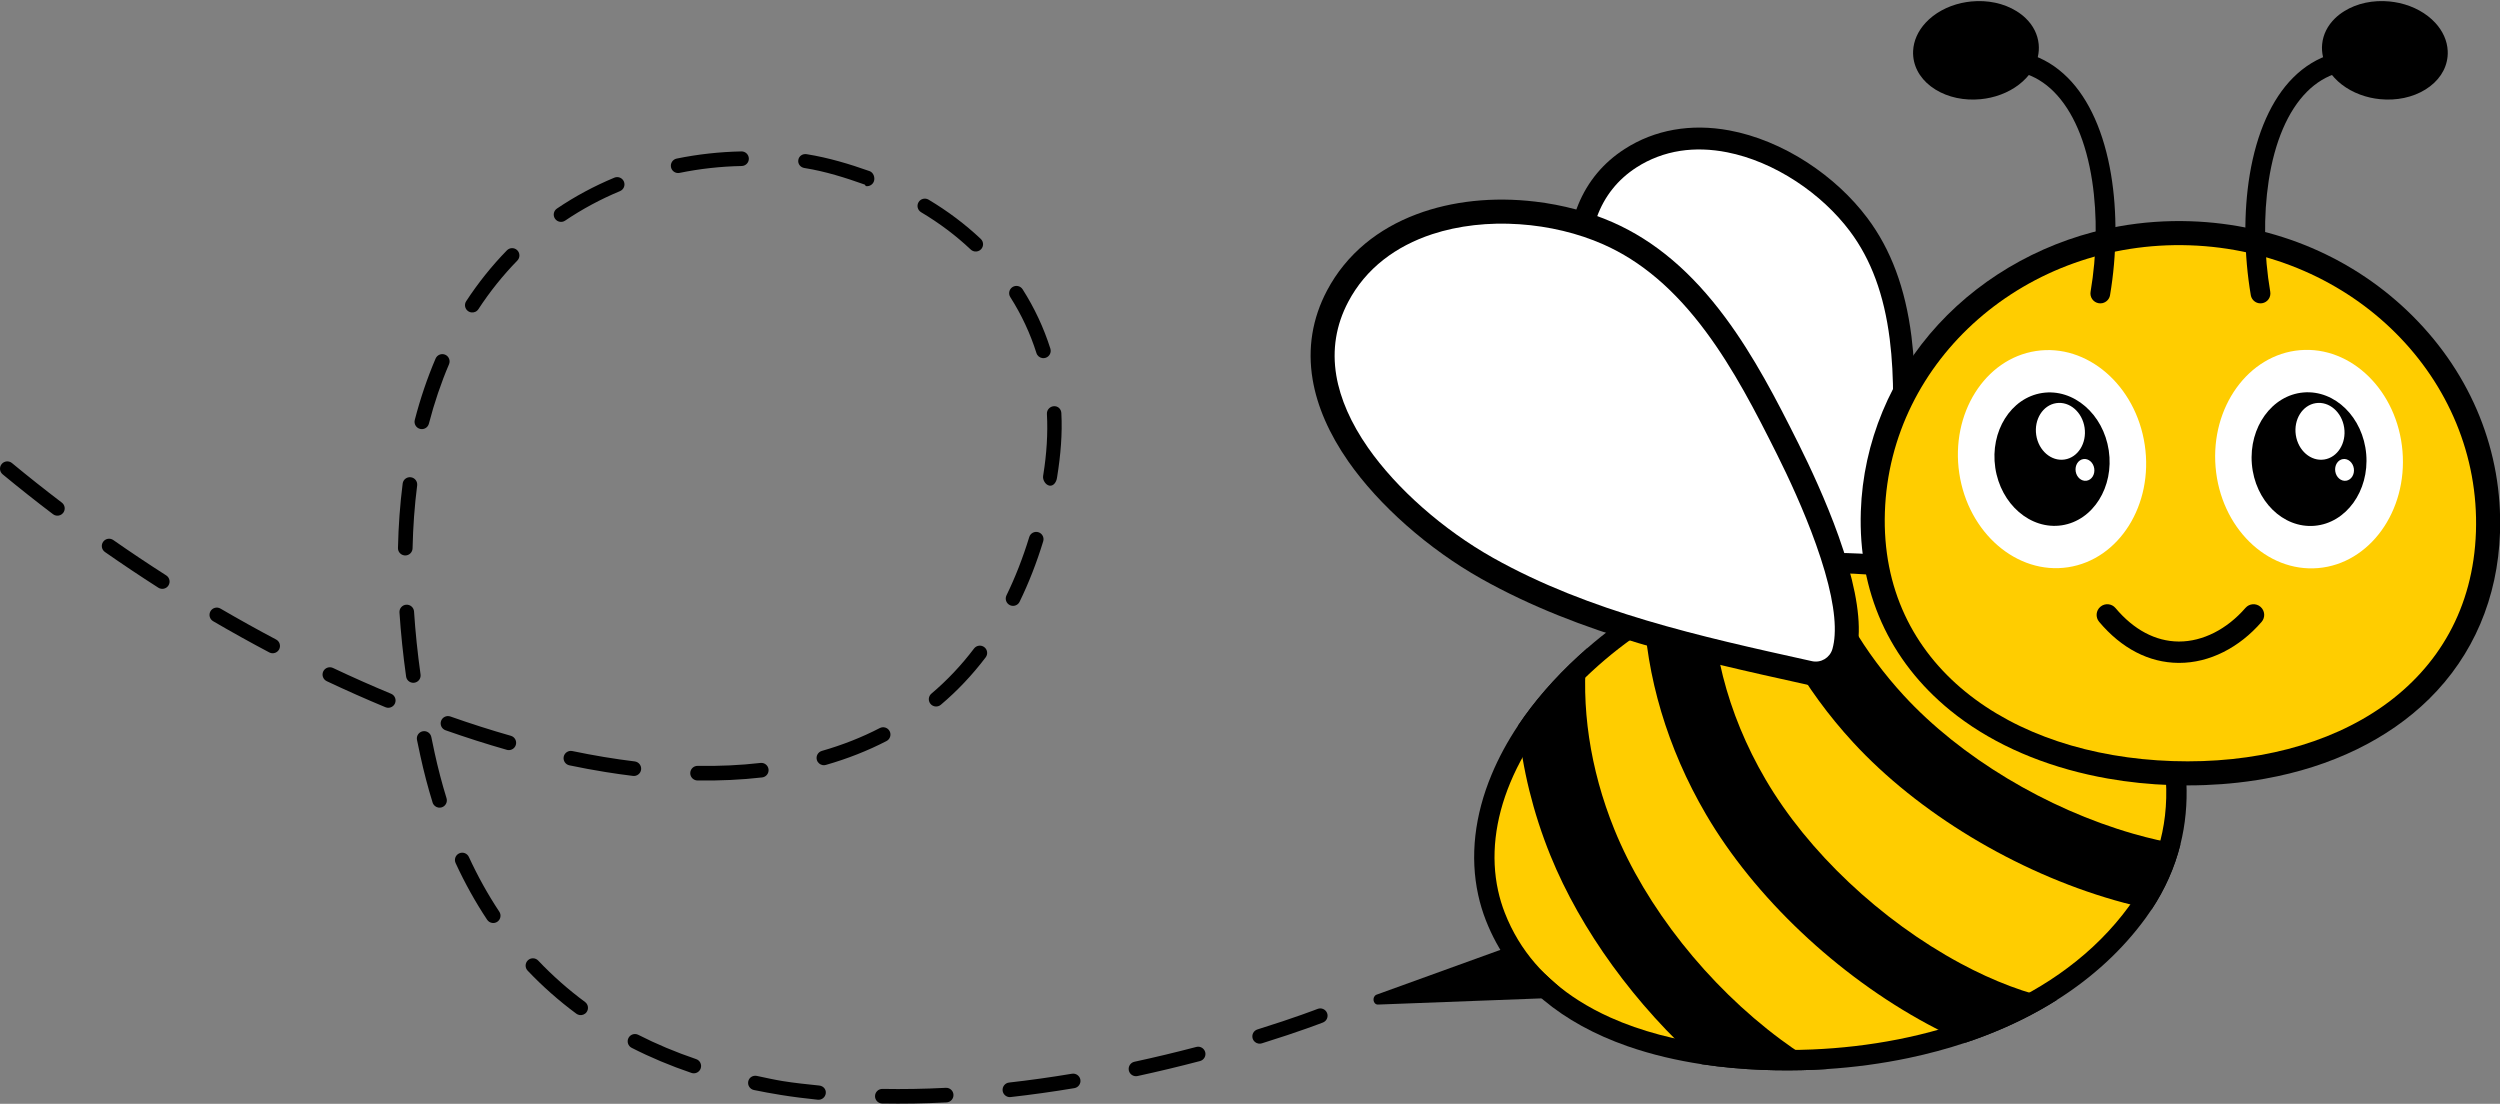
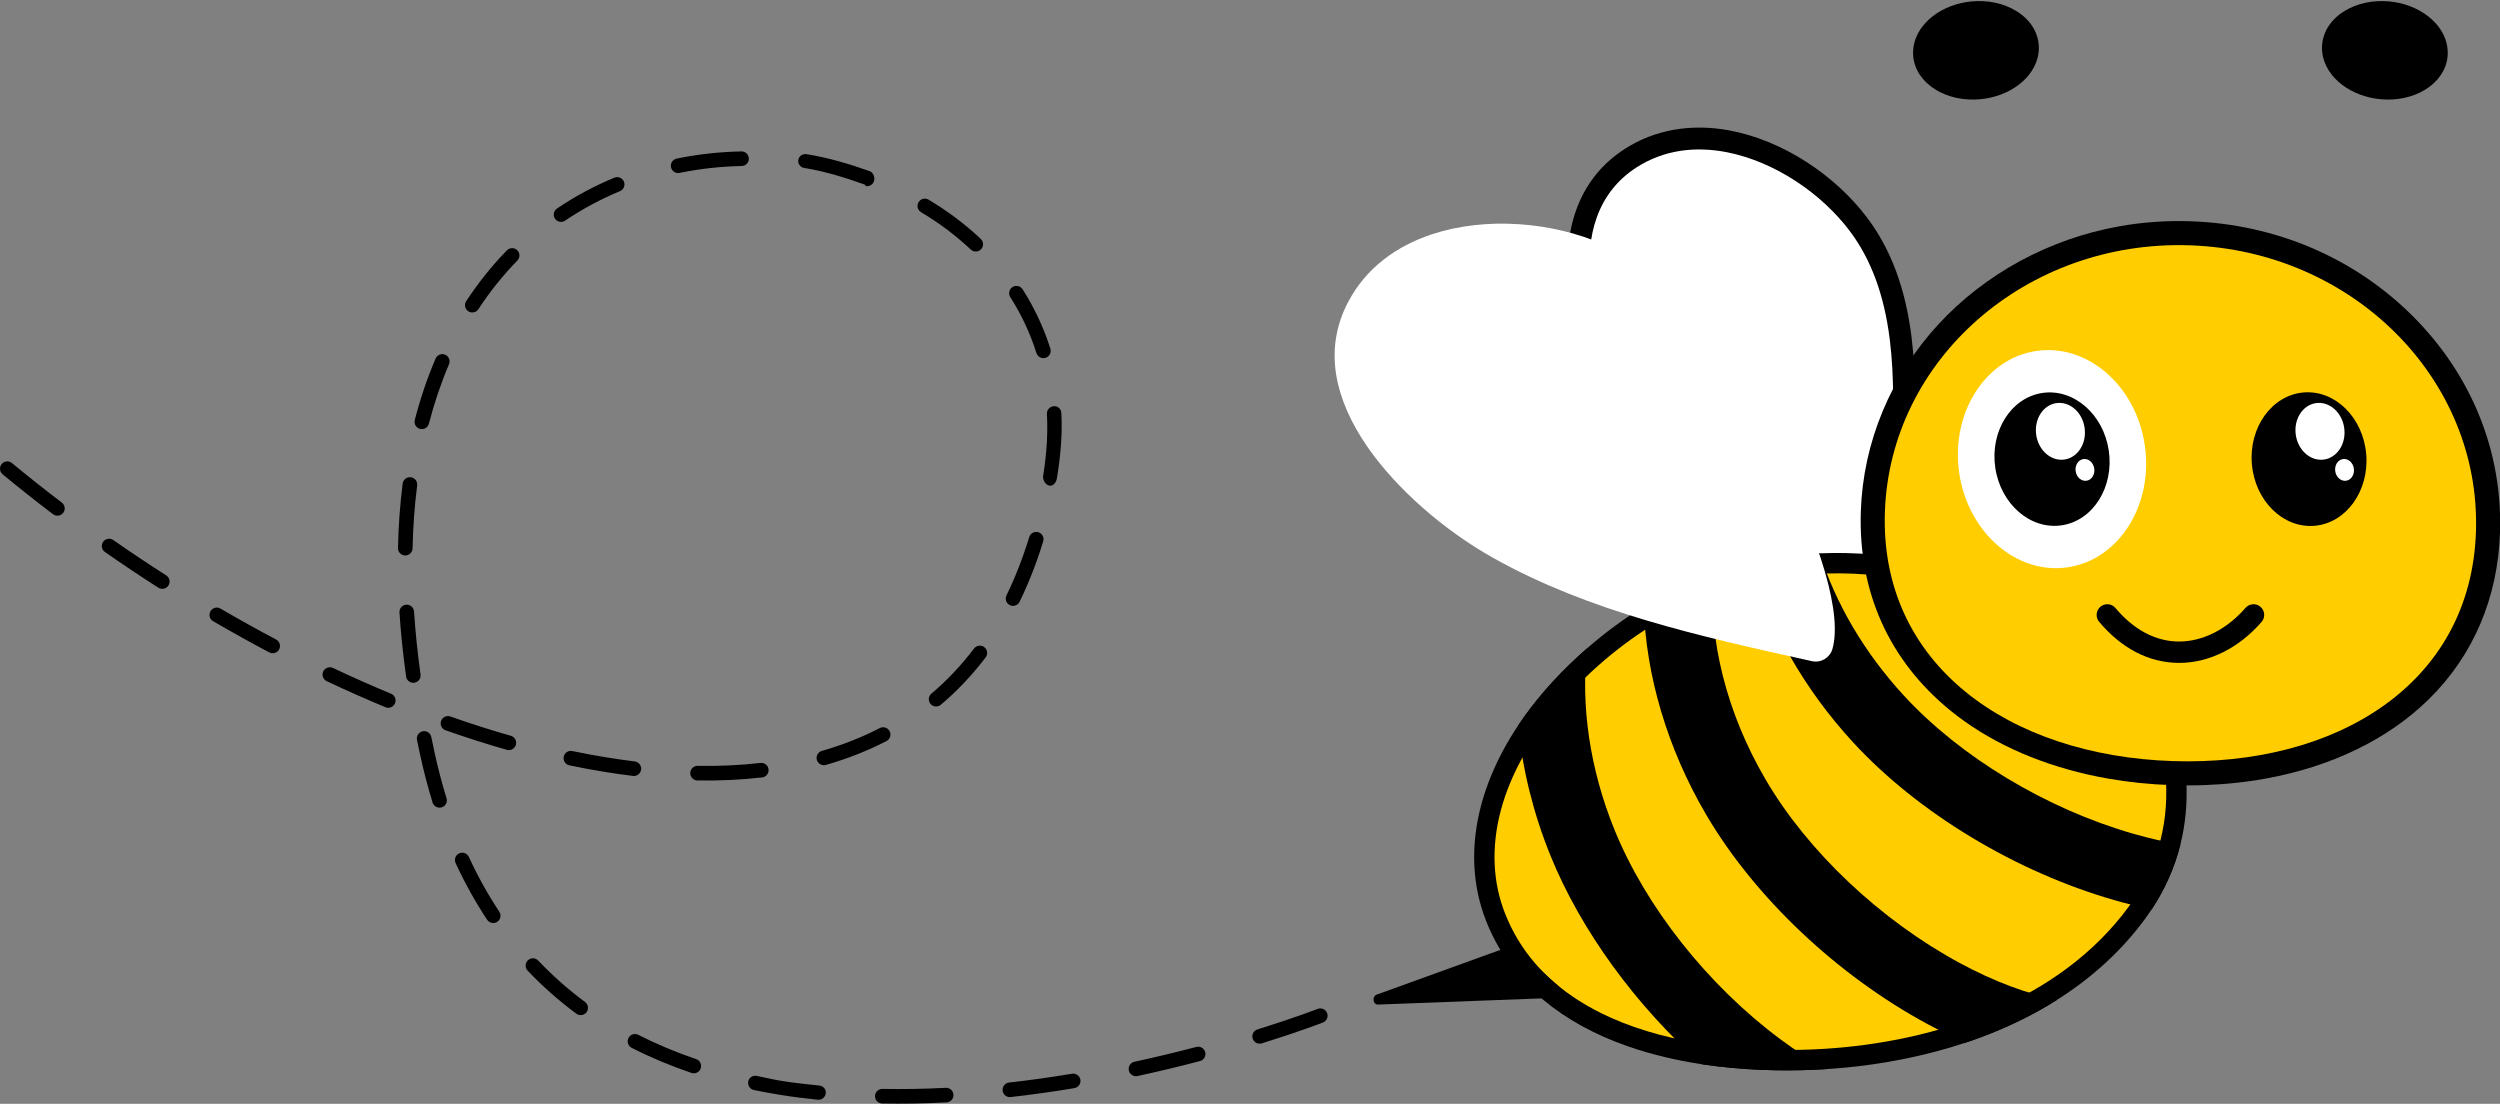
<svg xmlns="http://www.w3.org/2000/svg" height="202.0" preserveAspectRatio="xMidYMid meet" version="1.0" viewBox="0.0 -0.2 457.5 202.0" width="457.5" zoomAndPan="magnify">
  <rect x="0.0" y="-0.2" width="457.5" height="202.0" fill="#808080" stroke="none" />
  <defs>
    <clipPath id="a">
      <path d="M 0 27 L 243 27 L 243 201.77 L 0 201.77 Z M 0 27" />
    </clipPath>
    <clipPath id="b">
      <path d="M 340 40 L 457.531 40 L 457.531 144 L 340 144 Z M 340 40" />
    </clipPath>
  </defs>
  <g>
    <g clip-path="url(#a)" id="change1_1">
      <path d="M 158.254 33.582 C 154.719 32.324 151.051 31.164 147.285 30.559 L 147.207 30.547 C 146.477 30.43 145.973 29.797 146.09 29.066 C 146.211 28.34 146.887 27.898 147.613 28.016 L 147.691 28.027 C 151.617 28.66 155.449 29.809 159.137 31.117 C 159.836 31.363 160.172 32.289 159.926 32.984 C 159.707 33.602 159.078 33.957 158.453 33.855 Z M 122.793 30.398 C 122.645 29.676 123.109 28.969 123.832 28.82 C 127.695 28.027 131.684 27.59 135.68 27.508 C 136.414 27.492 137.023 28.082 137.039 28.816 C 137.055 29.555 136.469 30.164 135.73 30.18 C 131.895 30.254 128.074 30.68 124.367 31.438 C 124.207 31.473 124.043 31.473 123.891 31.449 C 123.355 31.363 122.906 30.957 122.793 30.398 Z M 177.648 45.469 C 174.945 42.914 171.887 40.617 168.555 38.633 C 167.922 38.254 167.715 37.434 168.094 36.801 C 168.469 36.168 169.289 35.961 169.926 36.336 C 173.422 38.422 176.637 40.84 179.48 43.523 C 180.02 44.031 180.043 44.875 179.535 45.414 C 179.219 45.746 178.773 45.883 178.352 45.812 C 178.094 45.773 177.852 45.656 177.648 45.469 Z M 101.562 39.816 C 101.148 39.207 101.312 38.375 101.922 37.965 C 105.199 35.746 108.734 33.848 112.43 32.312 C 113.113 32.027 113.895 32.352 114.176 33.031 C 114.461 33.715 114.137 34.496 113.457 34.777 C 109.926 36.246 106.547 38.062 103.418 40.176 C 103.125 40.375 102.781 40.441 102.457 40.387 C 102.105 40.332 101.777 40.137 101.562 39.816 Z M 189.668 64.41 C 188.535 60.816 186.926 57.375 184.887 54.176 C 184.484 53.555 184.668 52.727 185.289 52.332 C 185.914 51.934 186.738 52.117 187.137 52.738 C 189.301 56.133 191.012 59.789 192.219 63.605 C 192.438 64.312 192.047 65.062 191.344 65.281 C 191.141 65.348 190.93 65.359 190.73 65.328 C 190.246 65.25 189.824 64.91 189.668 64.41 Z M 85.699 56.766 C 85.082 56.363 84.906 55.535 85.312 54.918 C 87.516 51.551 90.023 48.422 92.766 45.613 C 93.281 45.086 94.125 45.074 94.652 45.59 C 95.18 46.105 95.191 46.949 94.676 47.48 C 92.055 50.164 89.652 53.156 87.547 56.379 C 87.25 56.836 86.723 57.051 86.215 56.969 C 86.035 56.938 85.859 56.871 85.699 56.766 Z M 192.055 88.672 C 191.328 88.555 190.773 87.613 190.891 86.887 L 190.93 86.637 C 191.539 82.855 191.777 79.121 191.586 75.535 C 191.547 74.797 192.137 74.172 192.875 74.133 C 193.613 74.094 194.188 74.652 194.227 75.387 C 194.43 79.164 194.102 83.078 193.461 87.051 L 193.418 87.305 C 193.305 88.027 192.785 88.789 192.062 88.672 Z M 76.863 78.285 C 76.148 78.102 75.719 77.371 75.902 76.656 C 76.918 72.73 78.203 68.949 79.715 65.414 C 80.004 64.738 80.789 64.422 81.469 64.711 C 82.145 65.004 82.461 65.789 82.168 66.465 C 80.711 69.875 79.473 73.531 78.488 77.328 C 78.316 78 77.66 78.422 76.984 78.312 Z M 184.801 110.539 C 184.137 110.215 183.863 109.418 184.184 108.754 C 185.789 105.465 187.191 101.871 188.352 98.082 C 188.566 97.375 189.312 96.977 190.02 97.195 C 190.727 97.41 191.121 98.156 190.906 98.863 C 189.707 102.785 188.254 106.508 186.586 109.926 C 186.324 110.465 185.742 110.75 185.176 110.656 C 185.047 110.637 184.922 110.598 184.801 110.539 Z M 72.828 100.086 C 72.914 96.039 73.207 92.07 73.688 88.289 C 73.781 87.559 74.449 87.043 75.18 87.137 C 75.922 87.234 76.43 87.898 76.34 88.633 C 75.867 92.312 75.586 96.188 75.5 100.141 C 75.484 100.879 74.871 101.465 74.137 101.449 L 73.949 101.43 C 73.301 101.324 72.812 100.758 72.828 100.086 Z M 9.699 93.898 C 6.57 91.527 3.473 89.07 0.484 86.602 C -0.086 86.129 -0.164 85.285 0.309 84.719 C 0.777 84.148 1.621 84.07 2.188 84.539 C 5.145 86.988 8.219 89.418 11.312 91.773 C 11.902 92.219 12.016 93.055 11.57 93.645 C 11.262 94.051 10.766 94.23 10.293 94.156 C 10.082 94.121 9.879 94.035 9.699 93.898 Z M 170.289 128.617 C 169.812 128.051 169.883 127.211 170.449 126.734 C 173.309 124.32 175.93 121.543 178.25 118.48 C 178.695 117.895 179.531 117.777 180.121 118.223 C 180.711 118.668 180.824 119.508 180.379 120.094 C 177.941 123.312 175.18 126.234 172.172 128.773 C 171.863 129.039 171.469 129.133 171.098 129.074 C 170.793 129.023 170.504 128.871 170.289 128.617 Z M 28.98 107.352 C 25.695 105.25 22.402 103.051 19.203 100.816 C 18.598 100.395 18.449 99.562 18.871 98.957 C 19.293 98.352 20.125 98.203 20.73 98.625 C 23.902 100.84 27.16 103.016 30.418 105.098 C 31.039 105.496 31.223 106.324 30.824 106.945 C 30.527 107.406 29.996 107.625 29.484 107.543 C 29.309 107.516 29.137 107.453 28.98 107.352 Z M 49.277 119.191 C 45.855 117.383 42.398 115.461 39 113.477 C 38.363 113.105 38.148 112.289 38.523 111.648 C 38.895 111.012 39.711 110.797 40.348 111.172 C 43.715 113.133 47.137 115.039 50.523 116.828 C 51.176 117.172 51.426 117.98 51.082 118.633 C 50.805 119.152 50.238 119.418 49.688 119.328 C 49.547 119.305 49.41 119.262 49.277 119.191 Z M 74.316 123.602 C 73.758 119.617 73.352 115.672 73.102 111.883 C 73.051 111.145 73.609 110.508 74.344 110.461 C 75.082 110.414 75.719 110.969 75.77 111.707 C 76.012 115.434 76.414 119.312 76.961 123.23 C 77.062 123.965 76.551 124.641 75.82 124.738 C 75.688 124.758 75.555 124.758 75.422 124.734 C 74.859 124.645 74.398 124.195 74.316 123.602 Z M 149.484 138.867 C 149.281 138.156 149.695 137.418 150.402 137.215 C 154.156 136.141 157.727 134.734 161.004 133.035 C 161.66 132.699 162.465 132.953 162.805 133.605 C 163.145 134.266 162.887 135.07 162.234 135.41 C 158.797 137.188 155.062 138.66 151.137 139.781 C 150.941 139.84 150.746 139.848 150.559 139.82 C 150.062 139.738 149.633 139.383 149.484 138.867 Z M 70.543 129.223 C 66.992 127.75 63.375 126.145 59.789 124.453 C 59.125 124.137 58.84 123.34 59.152 122.672 C 59.469 122.008 60.266 121.723 60.934 122.035 C 64.477 123.711 68.055 125.297 71.566 126.754 C 72.246 127.035 72.57 127.816 72.289 128.5 C 72.047 129.082 71.441 129.402 70.844 129.309 C 70.742 129.293 70.645 129.262 70.543 129.223 Z M 126.316 141.27 C 126.328 140.531 126.934 139.941 127.676 139.953 C 131.645 140.02 135.512 139.84 139.164 139.418 C 139.898 139.332 140.562 139.859 140.645 140.59 C 140.727 141.324 140.203 141.988 139.469 142.07 C 135.703 142.504 131.719 142.691 127.629 142.625 L 127.438 142.609 C 126.793 142.504 126.305 141.941 126.316 141.27 Z M 92.754 137.02 C 89.078 135.973 85.305 134.77 81.531 133.438 C 80.836 133.191 80.473 132.43 80.715 131.734 C 80.961 131.039 81.727 130.672 82.422 130.918 C 86.141 132.23 89.863 133.418 93.484 134.449 C 94.195 134.652 94.605 135.391 94.402 136.102 C 94.215 136.758 93.566 137.16 92.906 137.055 Z M 104.195 139.855 C 103.473 139.707 103.012 138.996 103.16 138.273 C 103.312 137.551 104.02 137.09 104.742 137.242 C 108.617 138.051 112.469 138.691 116.16 139.141 C 116.883 139.23 117.414 139.895 117.324 140.629 C 117.234 141.359 116.57 141.883 115.836 141.793 C 114.172 141.59 112.469 141.352 110.766 141.074 C 108.613 140.727 106.402 140.32 104.195 139.855 Z M 79.164 146.66 C 78.316 143.922 77.562 141.043 76.922 138.102 C 76.711 137.129 76.508 136.16 76.309 135.199 C 76.164 134.477 76.633 133.773 77.352 133.625 C 78.078 133.48 78.781 133.945 78.93 134.668 C 79.121 135.617 79.324 136.57 79.531 137.531 C 80.156 140.398 80.891 143.207 81.715 145.875 C 81.934 146.582 81.535 147.328 80.832 147.547 C 80.629 147.605 80.422 147.617 80.227 147.59 C 79.742 147.508 79.316 147.164 79.164 146.66 Z M 229.238 189.855 C 229.02 189.152 229.41 188.402 230.117 188.184 C 236.945 186.059 241.086 184.445 241.125 184.43 C 241.812 184.164 242.586 184.5 242.855 185.188 C 243.125 185.875 242.785 186.648 242.098 186.918 C 241.926 186.984 237.84 188.578 230.91 190.734 C 230.707 190.797 230.496 190.809 230.301 190.777 C 229.816 190.699 229.395 190.355 229.238 189.855 Z M 89.148 168.117 C 87.008 164.895 85.062 161.406 83.375 157.738 C 83.066 157.066 83.359 156.273 84.031 155.965 C 84.699 155.656 85.492 155.949 85.801 156.621 C 87.434 160.164 89.309 163.531 91.371 166.637 C 91.781 167.25 91.613 168.078 91 168.488 C 90.711 168.684 90.367 168.746 90.047 168.695 C 89.695 168.637 89.363 168.438 89.148 168.117 Z M 206.574 195.691 C 206.422 194.969 206.879 194.258 207.598 194.102 C 211.348 193.293 215.156 192.379 218.922 191.391 C 219.637 191.203 220.363 191.629 220.555 192.344 C 220.742 193.055 220.312 193.789 219.602 193.973 C 215.797 194.973 211.949 195.895 208.164 196.715 C 207.996 196.75 207.828 196.754 207.668 196.727 C 207.141 196.641 206.695 196.242 206.574 195.691 Z M 105.473 185.309 C 102.273 182.945 99.273 180.293 96.555 177.426 C 96.047 176.891 96.07 176.047 96.605 175.535 C 97.141 175.027 97.984 175.051 98.492 175.586 C 101.105 178.34 103.984 180.887 107.059 183.16 C 107.652 183.598 107.777 184.434 107.34 185.027 C 107.035 185.441 106.531 185.629 106.051 185.551 C 105.848 185.52 105.648 185.438 105.473 185.309 Z M 183.48 199.387 C 183.398 198.652 183.926 197.988 184.656 197.906 C 188.41 197.484 192.285 196.941 196.172 196.293 C 196.898 196.172 197.586 196.664 197.711 197.391 C 197.828 198.117 197.34 198.809 196.609 198.93 C 192.68 199.586 188.758 200.133 184.957 200.562 C 184.832 200.578 184.711 200.574 184.594 200.555 C 184.016 200.461 183.551 199.996 183.48 199.387 Z M 160.129 200.379 C 160.145 199.645 160.75 199.059 161.488 199.07 C 165.23 199.141 169.133 199.074 173.082 198.871 C 173.82 198.832 174.449 199.398 174.484 200.133 C 174.523 200.871 173.957 201.5 173.223 201.539 C 169.207 201.746 165.242 201.812 161.438 201.742 L 161.25 201.723 C 160.605 201.621 160.117 201.055 160.129 200.379 Z M 126.535 196.145 C 122.703 194.844 119.02 193.301 115.594 191.551 C 114.934 191.219 114.676 190.414 115.008 189.754 C 115.344 189.098 116.148 188.836 116.805 189.172 C 120.117 190.863 123.68 192.355 127.395 193.617 C 128.094 193.852 128.465 194.613 128.23 195.312 C 128.016 195.938 127.383 196.305 126.754 196.199 Z M 142.844 200.168 C 141.199 199.902 139.559 199.602 137.965 199.273 C 137.242 199.121 136.777 198.414 136.93 197.695 C 137.078 196.969 137.781 196.547 138.504 196.691 C 140.055 197.016 141.645 197.379 143.254 197.641 L 143.262 197.641 C 145.414 197.988 147.664 198.219 149.918 198.453 C 150.648 198.527 151.195 199.117 151.121 199.852 C 151.047 200.586 150.387 201.129 149.652 201.051 C 147.348 200.812 145.059 200.527 142.852 200.172 L 142.844 200.168" fill="inherit" />
    </g>
    <g id="change1_2">
      <path d="M 348.48 99.828 C 349.473 94.047 349.914 88.129 350.105 84.184 C 350.484 76.449 350.746 68.883 349.797 61.359 C 348.68 52.539 346.047 45.461 341.738 39.711 C 338.848 35.852 335.035 32.328 330.711 29.52 C 326.172 26.574 321.246 24.551 316.469 23.664 C 309.422 22.359 302.801 23.535 297.32 27.062 C 289.488 32.105 285.93 40.785 287.027 52.164 C 287.836 60.5 291.25 70.305 296.164 78.383 C 305.426 93.602 318.934 105.691 331.992 117.379 C 332.676 117.988 333.355 118.598 334.031 119.207 L 335.34 120.379 L 337.059 120.023 C 339.555 119.512 341.715 117.859 343.488 115.109 C 345.633 111.793 347.312 106.648 348.48 99.828" fill="inherit" />
    </g>
    <g id="change2_1">
      <path d="M 336.504 116.043 C 335.891 115.492 335.277 114.941 334.664 114.395 C 321.82 102.898 308.539 91.012 299.59 76.301 C 294.969 68.711 291.766 59.547 291.016 51.777 C 290.566 47.133 290.973 43.016 292.223 39.547 C 293.605 35.715 296.051 32.645 299.488 30.43 C 301.918 28.867 304.613 27.852 307.504 27.406 C 310.215 26.992 313.105 27.082 316.086 27.672 C 320.297 28.504 324.652 30.34 328.684 32.98 C 332.551 35.516 335.957 38.676 338.535 42.113 C 342.414 47.289 344.797 53.75 345.82 61.859 C 346.73 69.062 346.477 76.438 346.105 83.984 C 345.918 87.82 345.492 93.566 344.535 99.152 C 343.457 105.438 341.973 110.074 340.125 112.938 C 339.027 114.641 337.809 115.684 336.504 116.043" fill="#fff" />
    </g>
    <g id="change1_3">
      <path d="M 399.973 148.723 C 399.793 150.633 399.473 152.508 399.016 154.336 L 398.988 154.438 C 397.945 158.578 396.184 162.531 393.754 166.215 C 393.391 166.762 393.016 167.309 392.625 167.844 C 388.395 173.633 382.969 178.641 376.461 182.758 C 375.414 183.422 374.336 184.062 373.234 184.68 C 369.07 187.008 364.547 188.988 359.711 190.602 C 356.363 191.719 352.867 192.66 349.238 193.422 C 344.379 194.441 339.348 195.121 334.242 195.445 C 333.43 195.5 332.613 195.543 331.801 195.574 C 326.258 195.805 319.039 195.711 311.43 194.555 C 306.945 193.875 302.324 192.824 297.828 191.254 C 291.824 189.152 286.656 186.312 282.473 182.812 C 277.68 178.805 274.129 173.895 271.91 168.215 C 271.324 166.715 270.852 165.152 270.508 163.57 C 269.746 160.09 269.574 156.438 269.992 152.715 C 270.41 149.027 271.41 145.266 272.969 141.539 C 274.242 138.484 275.867 135.48 277.828 132.543 C 280.762 128.156 284.449 123.91 288.859 119.852 C 289.387 119.367 289.914 118.895 290.445 118.434 C 293.762 115.539 297.215 113 300.797 110.816 C 304.867 108.336 309.109 106.316 313.5 104.773 C 315.754 103.98 318.047 103.309 320.375 102.766 C 320.852 102.656 321.324 102.551 321.805 102.449 C 325.457 101.684 329.195 101.223 333.02 101.059 C 345.863 100.508 359.629 103.355 374.098 109.566 C 380.754 112.426 386.262 116.047 390.469 120.332 C 395.555 125.508 398.645 131.555 399.656 138.309 C 399.895 139.887 400.047 141.445 400.113 142.988 C 400.199 144.934 400.152 146.844 399.973 148.723" fill="inherit" />
    </g>
    <g id="change3_1">
      <path d="M 389.613 165.645 C 389.223 166.184 388.82 166.711 388.406 167.23 C 375.121 184 352.328 190.992 331.645 191.852 C 320.07 192.332 306.105 191.125 294.691 186 C 292.648 185.082 290.688 184.039 288.836 182.855 C 282.914 179.078 278.121 173.887 275.383 166.859 C 274.863 165.531 274.453 164.172 274.148 162.777 C 271.445 150.43 277.125 135.707 291.383 122.594 C 316.371 99.613 345.969 101.547 372.629 112.992 C 383.906 117.836 394.055 126.059 395.973 138.859 C 396.156 140.102 396.285 141.32 396.359 142.516 C 396.91 151.559 394.293 159.238 389.613 165.645" fill="#ffcd00" />
    </g>
    <g id="change1_4">
      <path d="M 276.906 172.781 L 251.852 181.844 C 251.047 182.258 251.262 183.613 252.137 183.637 L 287.43 182.301 L 276.906 172.781" fill="inherit" />
    </g>
    <g id="change1_5">
      <path d="M 334.242 195.445 C 333.43 195.5 332.613 195.543 331.801 195.574 C 326.258 195.805 319.039 195.711 311.43 194.555 C 299.348 183.84 289.266 170.023 283.711 156.316 C 280.547 148.5 278.586 140.449 277.828 132.543 C 280.762 128.156 284.449 123.91 288.863 119.852 C 289.387 119.367 289.914 118.895 290.445 118.434 C 289.266 128.914 290.922 140.469 295.422 151.574 C 301.168 165.762 312.547 180.137 325.863 190.023 C 328.652 192.098 331.461 193.914 334.242 195.445" fill="inherit" />
    </g>
    <g id="change1_6">
      <path d="M 376.461 182.758 C 375.414 183.422 374.34 184.062 373.234 184.68 C 369.07 187.008 364.547 188.988 359.711 190.602 C 357.422 189.609 355.113 188.484 352.781 187.23 C 336.227 178.312 321.055 163.961 312.199 148.832 C 305.102 136.711 301.223 123.457 300.797 110.816 C 304.867 108.336 309.109 106.316 313.5 104.773 C 312.641 116.867 315.961 130.254 323.102 142.449 C 330.836 155.664 344.172 168.242 358.773 176.105 C 364.887 179.398 370.945 181.672 376.461 182.758" fill="inherit" />
    </g>
    <g id="change1_7">
      <path d="M 399.016 154.336 L 398.988 154.438 C 397.945 158.578 396.188 162.531 393.754 166.215 C 391.52 165.754 389.246 165.191 386.93 164.527 C 368.855 159.336 350.98 148.539 339.109 135.641 C 330.074 125.824 323.656 114.395 320.375 102.766 C 320.852 102.656 321.324 102.551 321.805 102.449 C 325.457 101.684 329.195 101.223 333.02 101.059 C 335.895 110.188 341.148 119.203 348.402 127.086 C 358.77 138.348 374.477 147.809 390.418 152.383 C 393.348 153.227 396.23 153.879 399.016 154.336" fill="inherit" />
    </g>
    <g id="change1_8">
-       <path d="M 340.125 116.297 C 340.406 111.711 339.172 105.527 336.461 97.922 C 334.152 91.449 331.203 85.156 329.137 81.02 C 325.082 72.902 321.008 65.027 315.723 57.898 C 309.547 49.566 302.816 43.871 295.156 40.492 C 290.867 38.598 285.957 37.285 280.961 36.695 C 273.211 35.777 265.695 36.578 259.23 39.008 C 255.695 40.336 252.543 42.137 249.855 44.359 C 246.957 46.762 244.602 49.652 242.848 52.965 C 240.145 58.078 239.258 63.555 240.211 69.246 C 241.035 74.156 243.234 79.203 246.738 84.234 C 252.332 92.262 261.426 100.289 271.062 105.703 C 289.242 115.922 309.984 120.512 330.043 124.949 C 331.09 125.184 332.137 125.414 333.18 125.645 C 333.305 125.672 333.43 125.695 333.555 125.711 C 334.609 125.832 335.676 125.504 336.48 124.809 C 338.672 122.906 339.898 120.043 340.125 116.297" fill="inherit" />
-     </g>
+       </g>
    <g id="change2_2">
      <path d="M 335.336 118.559 C 334.875 120.176 333.238 121.156 331.594 120.793 C 331.395 120.75 331.195 120.707 330.992 120.66 C 311.246 116.289 290.828 111.773 273.215 101.875 C 264.125 96.766 255.578 89.234 250.344 81.723 C 247.211 77.227 245.262 72.785 244.543 68.516 C 243.754 63.801 244.488 59.262 246.734 55.02 C 248.316 52.02 250.488 49.43 253.191 47.316 C 255.727 45.332 258.73 43.762 262.117 42.648 C 266.906 41.078 272.418 40.449 278.059 40.836 C 283.473 41.203 288.773 42.477 293.383 44.512 C 300.328 47.574 306.48 52.812 312.191 60.516 C 317.266 67.359 321.242 75.047 325.207 82.98 C 327.219 87.012 330.09 93.133 332.32 99.395 C 334.836 106.441 335.984 112.039 335.738 116.031 C 335.684 116.969 335.547 117.812 335.336 118.559" fill="#fff" />
    </g>
    <g id="change4_1">
      <path d="M 396.379 142.848 C 396.371 142.738 396.367 142.625 396.359 142.516 C 396.367 142.625 396.371 142.738 396.379 142.848" fill="#050000" />
    </g>
    <g id="change5_1">
      <path d="M 396.391 143.082 C 396.285 143.082 396.18 143.082 396.074 143.078 C 396.172 142.887 396.266 142.699 396.359 142.516 C 396.367 142.625 396.371 142.738 396.379 142.848 C 396.383 142.926 396.387 143.004 396.391 143.082" fill="#e5b400" />
    </g>
    <g clip-path="url(#b)" id="change1_16">
      <path d="M 340.531 93.363 C 340.949 80.773 345.992 68.629 354.73 59.152 C 363.277 49.883 375.016 43.516 387.777 41.223 C 392.059 40.457 396.457 40.141 400.855 40.289 C 416.422 40.809 430.883 46.984 441.57 57.684 C 452.336 68.457 457.996 82.516 457.5 97.27 C 457.102 109.215 452.613 119.742 444.52 127.711 C 437.043 135.074 426.656 140.121 414.484 142.305 C 414.027 142.387 413.566 142.465 413.105 142.539 C 411.914 142.73 410.711 142.895 409.492 143.027 C 405.574 143.465 401.527 143.617 397.406 143.477 C 393.398 143.344 389.488 142.938 385.719 142.273 C 384.496 142.059 383.289 141.812 382.098 141.543 C 372.348 139.34 363.688 135.34 356.91 129.82 C 345.703 120.688 340.039 108.082 340.531 93.363" fill="inherit" />
    </g>
    <g id="change3_2">
      <path d="M 344.934 93.512 C 345.867 65.547 370.84 43.691 400.711 44.691 C 430.578 45.691 454.035 69.164 453.098 97.125 C 452.164 125.086 427.426 140.078 397.555 139.078 C 367.684 138.078 343.996 121.469 344.934 93.512" fill="#ffcd00" />
    </g>
    <g id="change1_9">
-       <path d="M 361.023 11.344 C 360.867 10.398 361.477 9.492 362.41 9.285 L 362.508 9.266 C 368.852 8.211 374.203 9.816 378.414 14.039 C 382.316 17.953 385.055 24.09 386.328 31.777 C 387.461 38.59 387.391 46.414 386.137 53.812 C 386.031 54.434 385.617 54.945 385.031 55.184 C 384.941 55.219 384.844 55.25 384.75 55.273 C 384.52 55.324 384.285 55.328 384.055 55.289 C 383.578 55.207 383.16 54.945 382.883 54.555 C 382.605 54.16 382.496 53.684 382.574 53.207 C 383.727 46.434 383.828 39.227 382.867 32.922 C 381.77 25.738 379.348 20.09 375.859 16.59 C 372.52 13.238 368.227 11.973 363.102 12.828 C 362.117 12.988 361.188 12.324 361.023 11.344" fill="inherit" />
-     </g>
+       </g>
    <g id="change1_10">
      <path d="M 350.125 10.145 C 350.09 9.797 350.082 9.449 350.102 9.102 C 350.188 7.281 350.98 5.488 352.383 3.969 C 353.992 2.223 356.32 0.941 358.934 0.355 C 359.516 0.227 360.117 0.133 360.719 0.07 C 363.75 -0.227 366.699 0.398 369.016 1.836 C 369.648 2.227 370.215 2.664 370.711 3.145 C 372.078 4.469 372.902 6.098 373.078 7.875 C 373.156 8.676 373.098 9.48 372.91 10.266 C 372.633 11.41 372.082 12.516 371.277 13.523 C 371.133 13.703 370.98 13.879 370.82 14.051 C 369.211 15.797 366.883 17.078 364.27 17.664 C 363.688 17.793 363.086 17.891 362.484 17.949 C 359.453 18.25 356.508 17.621 354.188 16.188 C 351.805 14.715 350.363 12.566 350.125 10.145" fill="inherit" />
    </g>
    <g id="change1_11">
-       <path d="M 437.008 11.344 C 437.164 10.398 436.555 9.492 435.621 9.285 L 435.523 9.266 C 429.18 8.211 423.828 9.816 419.613 14.039 C 415.715 17.953 412.977 24.09 411.699 31.777 C 410.57 38.59 410.641 46.414 411.895 53.812 C 412.004 54.434 412.414 54.945 412.996 55.184 C 413.09 55.219 413.188 55.25 413.281 55.273 C 413.512 55.324 413.746 55.328 413.977 55.289 C 414.453 55.207 414.867 54.945 415.148 54.555 C 415.426 54.16 415.535 53.684 415.457 53.207 C 414.305 46.434 414.203 39.227 415.164 32.922 C 416.262 25.738 418.684 20.09 422.172 16.59 C 425.512 13.238 429.805 11.973 434.93 12.828 C 435.91 12.988 436.844 12.324 437.008 11.344" fill="inherit" />
-     </g>
+       </g>
    <g id="change1_12">
      <path d="M 447.906 10.145 C 447.941 9.797 447.949 9.449 447.93 9.102 C 447.844 7.281 447.051 5.488 445.648 3.969 C 444.035 2.223 441.711 0.941 439.098 0.355 C 438.516 0.227 437.914 0.133 437.312 0.07 C 434.281 -0.227 431.332 0.398 429.016 1.836 C 428.383 2.227 427.816 2.664 427.32 3.145 C 425.953 4.469 425.129 6.098 424.953 7.875 C 424.875 8.676 424.934 9.48 425.121 10.266 C 425.398 11.41 425.949 12.516 426.754 13.523 C 426.898 13.703 427.051 13.879 427.211 14.051 C 428.82 15.797 431.148 17.078 433.762 17.664 C 434.344 17.793 434.945 17.891 435.547 17.949 C 438.578 18.25 441.527 17.621 443.844 16.188 C 446.227 14.715 447.668 12.566 447.906 10.145" fill="inherit" />
    </g>
    <g id="change1_13">
      <path d="M 398.785 121.109 L 398.648 121.109 C 393.254 121.066 388.238 118.465 384.137 113.586 C 383.445 112.758 383.551 111.523 384.379 110.832 C 385.203 110.137 386.438 110.242 387.133 111.07 C 390.473 115.047 394.465 117.168 398.68 117.199 L 398.781 117.199 C 403.102 117.199 407.523 114.961 410.922 111.047 C 411.629 110.23 412.863 110.145 413.676 110.852 C 414.492 111.559 414.578 112.793 413.871 113.609 C 411.824 115.965 409.484 117.816 406.91 119.113 C 404.281 120.438 401.547 121.109 398.785 121.109" fill="inherit" />
    </g>
    <g id="change2_3">
      <path d="M 378.461 103.605 C 369.105 105.035 360.172 97.32 358.547 86.41 C 356.926 75.5 363.219 65.465 372.574 64.035 C 381.938 62.605 390.871 70.32 392.492 81.234 C 394.117 92.145 387.82 102.18 378.461 103.605" fill="#fff" />
    </g>
    <g id="change1_14">
      <path d="M 377.32 95.93 C 371.594 96.801 366.129 92.078 365.137 85.406 C 364.145 78.73 367.996 72.59 373.719 71.715 C 379.445 70.844 384.91 75.562 385.906 82.238 C 386.898 88.914 383.047 95.055 377.32 95.93" fill="inherit" />
    </g>
    <g id="change2_4">
      <path d="M 372.629 79.41 C 372.207 76.559 373.844 73.945 376.289 73.574 C 378.734 73.203 381.055 75.211 381.48 78.059 C 381.902 80.906 380.266 83.52 377.824 83.891 C 375.379 84.266 373.055 82.258 372.629 79.41" fill="#fff" />
    </g>
    <g id="change2_5">
      <path d="M 379.848 86.051 C 379.684 84.957 380.312 83.953 381.254 83.809 C 382.191 83.668 383.086 84.438 383.246 85.531 C 383.41 86.629 382.781 87.629 381.844 87.773 C 380.902 87.914 380.012 87.145 379.848 86.051" fill="#fff" />
    </g>
    <g id="change2_6">
-       <path d="M 424.227 103.758 C 414.797 104.57 406.375 96.285 405.453 85.289 C 404.531 74.297 411.453 64.695 420.883 63.883 C 430.312 63.07 438.734 71.355 439.656 82.352 C 440.578 93.344 433.656 102.949 424.227 103.758" fill="#fff" />
-     </g>
+       </g>
    <g id="change1_15">
      <path d="M 423.574 96.02 C 417.809 96.516 412.656 91.445 412.09 84.719 C 411.527 77.996 415.762 72.117 421.531 71.621 C 427.301 71.125 432.453 76.195 433.02 82.922 C 433.582 89.648 429.348 95.523 423.574 96.02" fill="inherit" />
    </g>
    <g id="change2_7">
      <path d="M 420.133 79.41 C 419.711 76.559 421.348 73.945 423.793 73.574 C 426.238 73.203 428.559 75.211 428.984 78.059 C 429.41 80.906 427.77 83.52 425.328 83.891 C 422.883 84.266 420.559 82.258 420.133 79.41" fill="#fff" />
    </g>
    <g id="change2_8">
      <path d="M 427.352 86.051 C 427.188 84.957 427.816 83.953 428.758 83.809 C 429.695 83.668 430.59 84.438 430.754 85.531 C 430.914 86.629 430.285 87.629 429.348 87.773 C 428.406 87.914 427.516 87.145 427.352 86.051" fill="#fff" />
    </g>
  </g>
</svg>